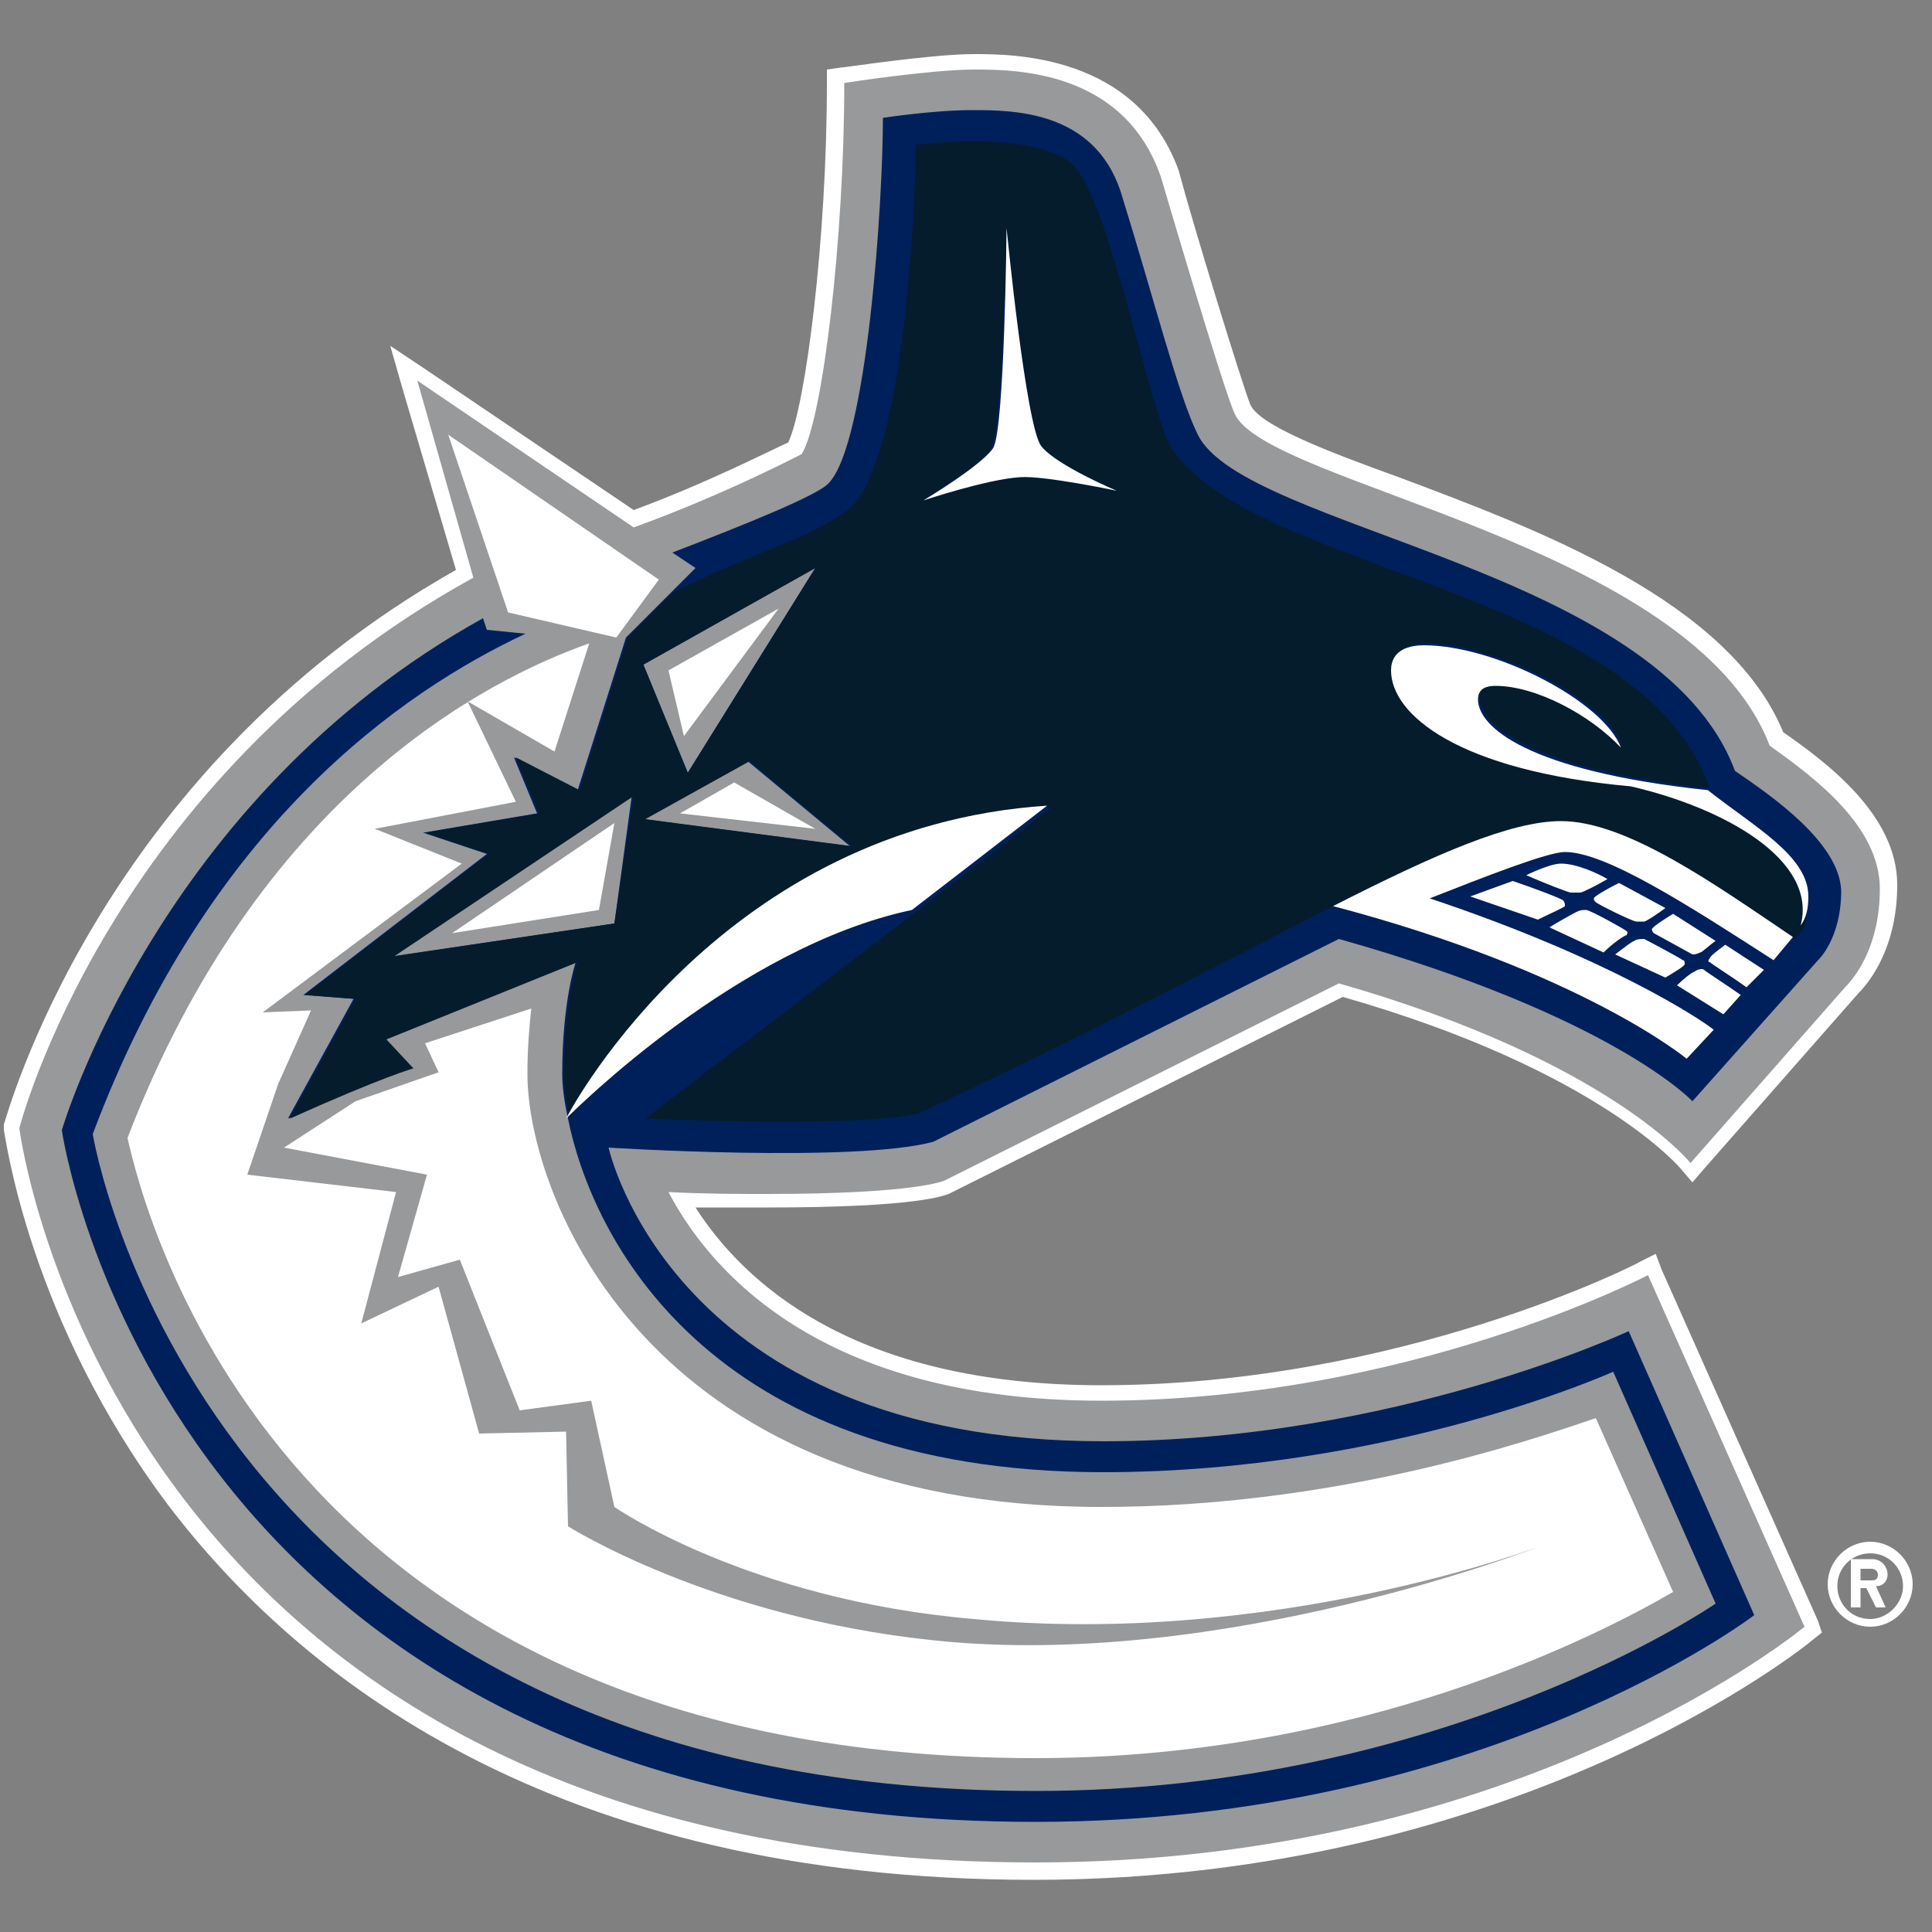
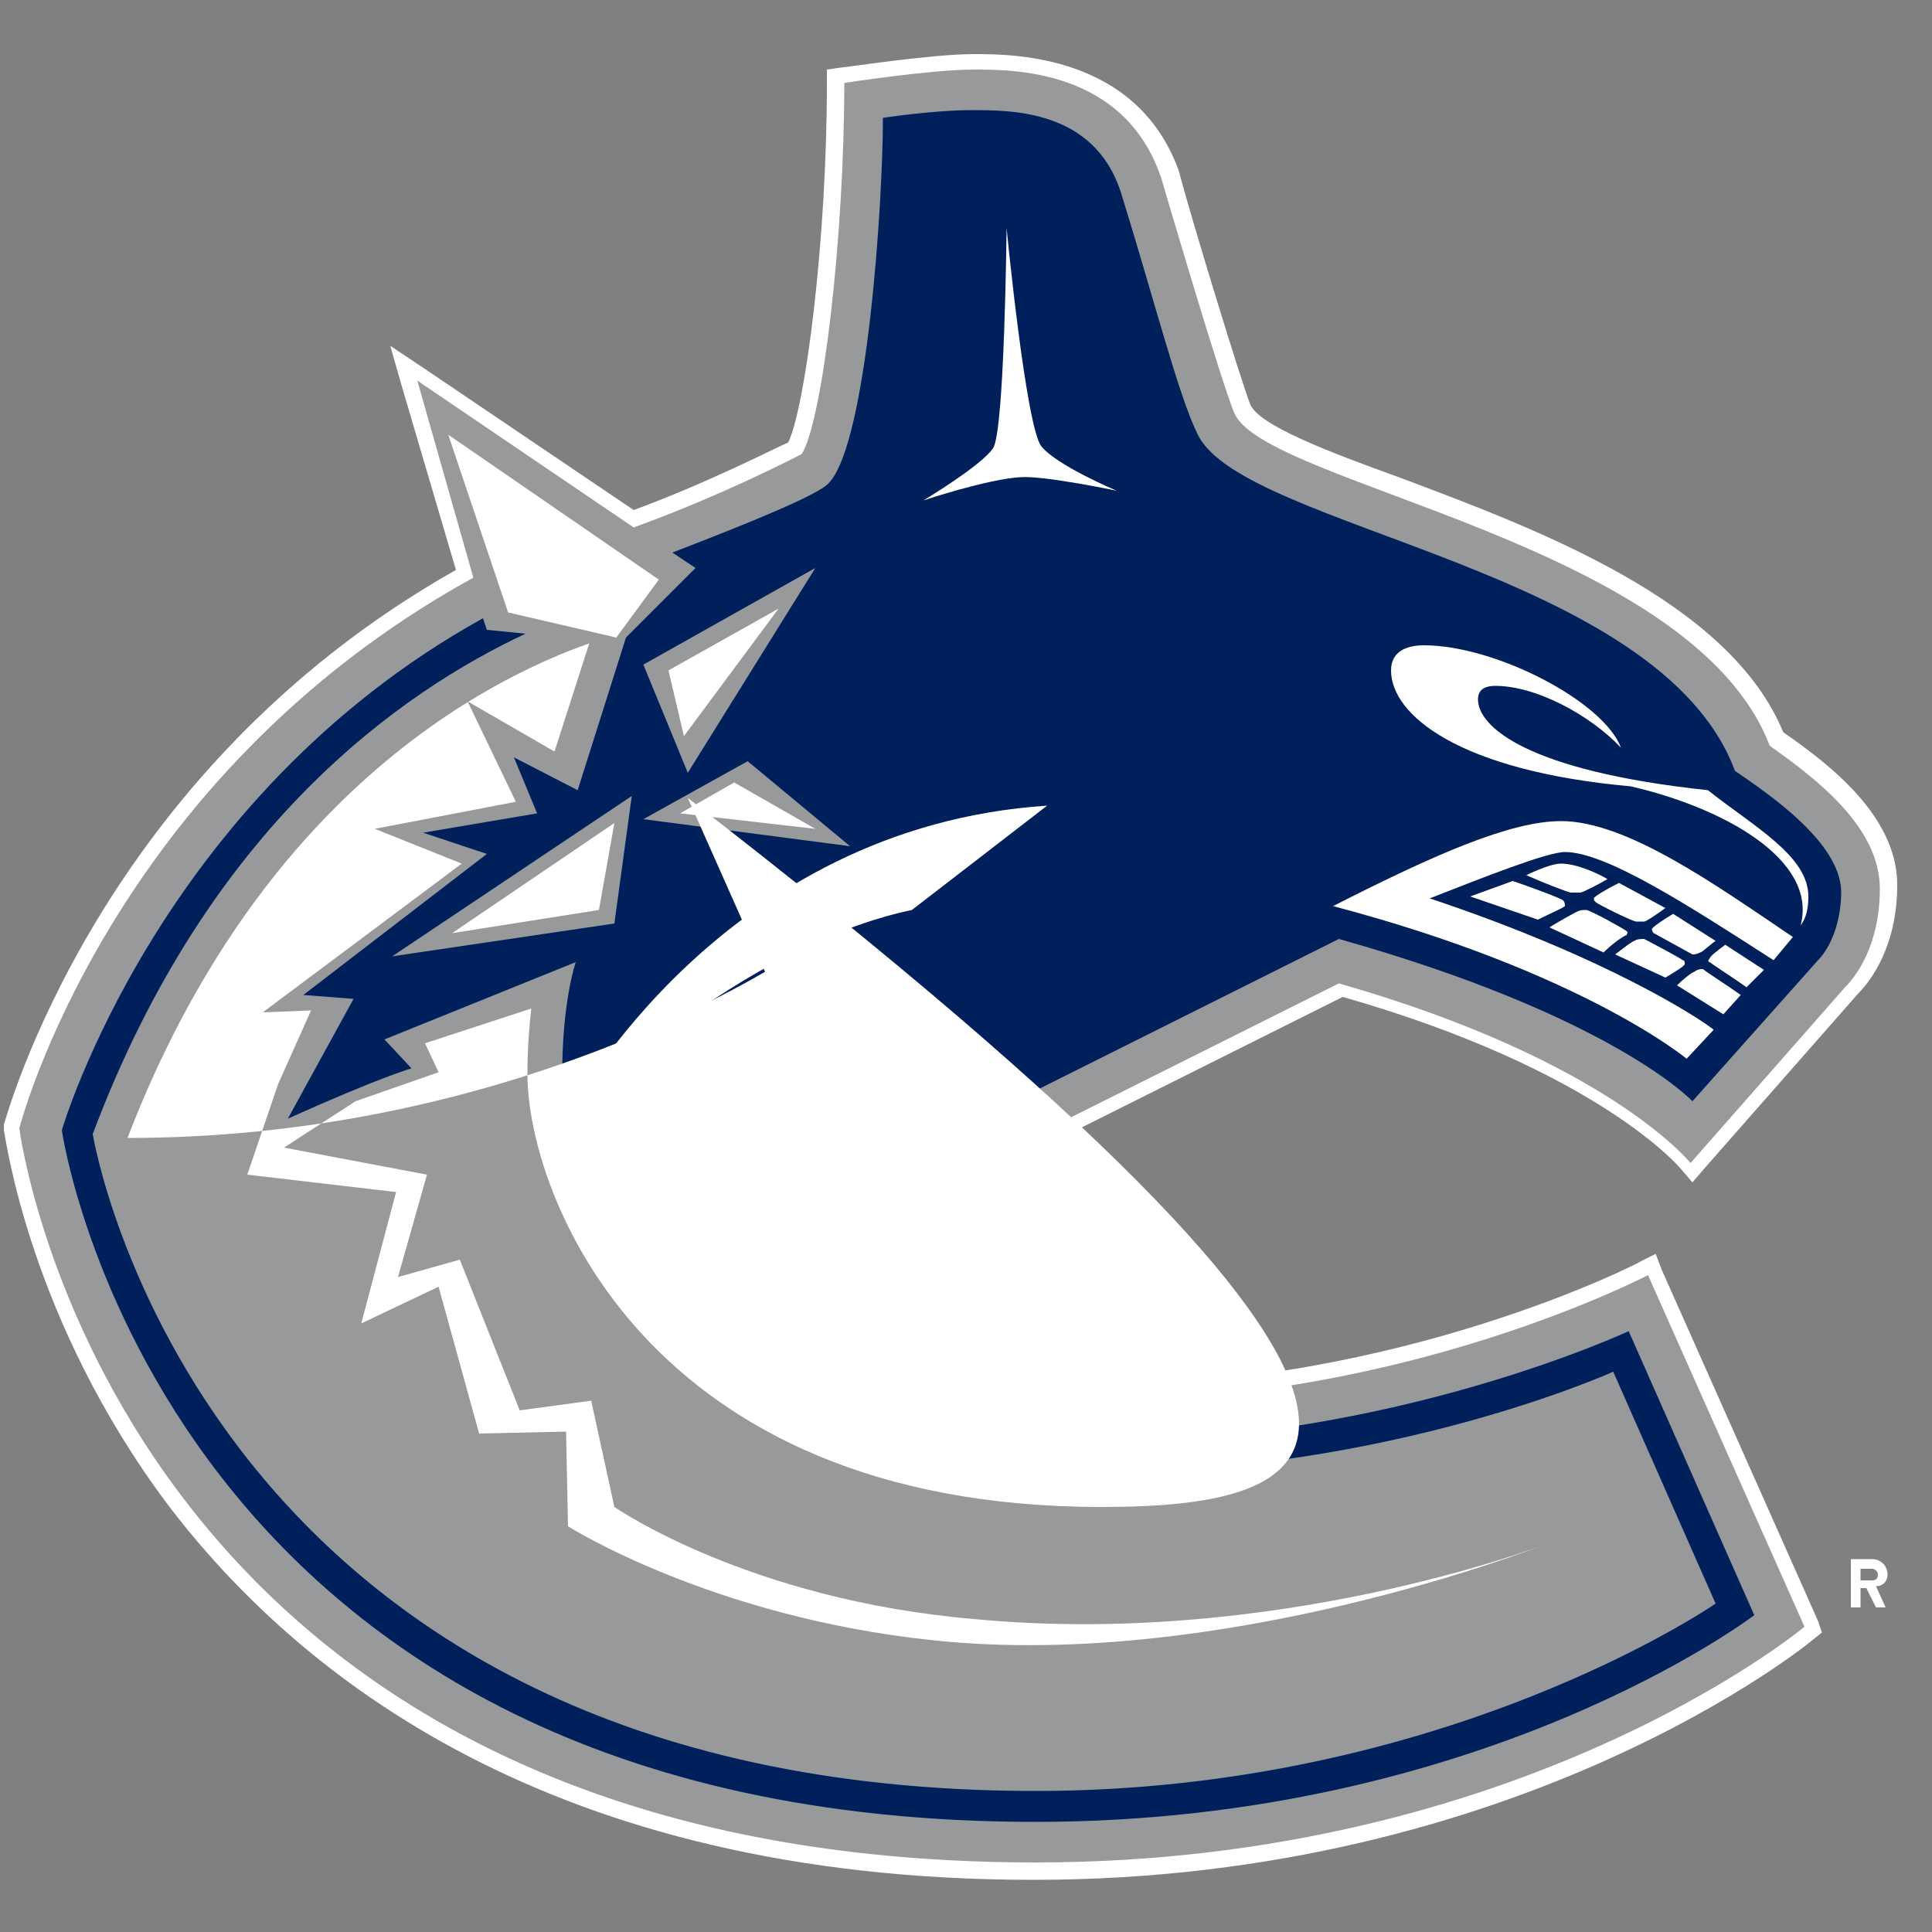
<svg xmlns="http://www.w3.org/2000/svg" version="1.1" id="Layer_1" x="0px" y="0px" viewBox="0 0 100 100" style="enable-background:new 0 0 100 100;" xml:space="preserve">
  <rect x="0" y="0" width="100" height="100" fill="#808080" stroke="none" />
  <style type="text/css">
	.st0{fill:#97999B;}
	.st1{fill:#FFFFFF;}
	.st2{fill:#00205B;}
	.st3{fill:#041C2C;}
</style>
  <g>
    <path class="st0" d="M53.6,96.8c-47.6,0-52.9-38-53-38.4v-0.1v-0.1C0.6,58,5.4,40,24,29.6l-3.2-10.9l11.9,8.1   c4.1-1.5,7.7-3.3,8.3-3.6c1-1.9,2.1-11.3,2.1-18.9V3.9l0.3-0.1c0.2,0,4.7-0.7,6.8-0.7c2.2,0,8.1,0,10.1,5.9   c0,0.1,3.2,10.9,3.8,12.1c0.5,1.2,4,2.5,8,4c7.2,2.7,17.1,6.4,19.7,13.1c2.2,1.6,5.8,4.2,5.8,7.7c0,3-1.3,4.8-1.9,5.4l-8.3,9.4   l-0.3-0.4c0-0.1-4.3-5.2-17.8-9.1L49,61.5c-0.1,0.1-1.7,0.7-9.4,0.7l0,0c-1.4,0-2.8,0-4.4-0.1c2.3,4,8.1,10,21.8,10   c15.6,0,28-6.4,28.1-6.4l0.4-0.2l8.4,18.8l-0.2,0.2C93.5,84.7,78.7,96.8,53.6,96.8z" />
    <path class="st1" d="M50.4,3.6c2.1,0,7.8,0,9.7,5.6c0,0,3.2,10.9,3.8,12.2c1.6,3.7,23.7,6.7,27.7,17.2c2.4,1.7,5.7,4.2,5.7,7.4   c0,3-1.3,4.6-1.8,5.1l-8,9.1c0,0-4.2-5.3-18.2-9.3L48.9,61.1c0,0-1.4,0.7-9.2,0.7c-1.5,0-3.2,0-5.1-0.1c2.1,4,7.8,10.8,22.4,10.8   c15.9,0,28.3-6.5,28.3-6.5l8.1,18.2c0,0-14.6,12.2-39.8,12.2C5.8,96.4,1,58.4,1,58.4s4.6-18.1,23.5-28.5l-2.9-10.2l11.2,7.6   c4.7-1.7,8.7-3.8,8.7-3.8c1.1-1.8,2.2-11.3,2.2-19.2C43.6,4.3,48.2,3.6,50.4,3.6 M50.4,2.8c-2.2,0-6.7,0.7-6.9,0.7l-0.7,0.1v0.7   c0,8.1-1.1,16.7-2,18.6c-0.9,0.4-4.2,2.1-8,3.5L22,19.1l-1.8-1.2l0.6,2.1l2.8,9.5C5,40,0.3,58,0.2,58.2v0.1v0.2   c0.1,0.4,1.3,9.8,8.5,19.4c6.7,8.8,19.8,19.4,44.8,19.4c25.2,0,40.2-12.3,40.3-12.4l0.5-0.4l-0.2-0.6L86,65.7l-0.3-0.8l-0.8,0.4   c-0.1,0.1-12.5,6.4-27.9,6.4c-12.8,0-18.5-5.3-21-9.2c1.3,0,2.5,0,3.7,0c7.7,0,9.3-0.6,9.6-0.8l20.2-10.1   C82.8,55.4,87,60.5,87,60.5l0.6,0.7l0.6-0.7l8-9.1c0.6-0.6,2-2.4,2-5.6c0-3.6-3.6-6.3-5.9-7.9c-2.8-6.8-12.7-10.5-19.9-13.2   c-3.6-1.3-7.3-2.7-7.7-3.8c-0.4-1-2.9-9.1-3.7-12.1C58.8,2.8,52.4,2.8,50.4,2.8L50.4,2.8z" />
  </g>
  <g>
    <path class="st2" d="M89.8,39.9C85.9,29.4,64.4,27.4,62,22.5c-1-2-2.2-6.8-4-12.6c-1.4-4.2-5.6-4.2-7.7-4.2c-2,0-4.6,0.4-4.6,0.4   c0,4.3-0.8,16.8-2.8,18.9c-0.5,0.6-4.2,2.1-8.1,3.6l1.2,0.8l-1.2,1.2L32.4,33l-2.5,7.9l-3.3-1.7l1.2,2.9l-5.9,1l3.3,1.1l-9.5,7.3   l2.6,0.2l-3.4,6.2c4.9-2.2,6.4-2.6,6.4-2.6l-1.4-1.5l9.9-4c0,0-0.7,2-0.7,5.8c0,0.6,0.1,1.4,0.3,2.3c1.2,6,7.1,18.3,27.7,18.3   C72,76.2,83.5,71,83.5,71l5.3,12c0,0-14,9.7-35.2,9.7c-43.3,0-48.8-34-48.8-34c6-16,16-22.9,22.4-25.9l-2-0.2L25,32   C8.2,41.3,3.2,58.5,3.2,58.5s5.1,35.8,50.4,35.8c23.2,0,37.2-10.7,37.2-10.7l-6.5-14.7c0,0-12.2,5.7-27.2,5.7   c-22.3,0-25.6-15.2-25.6-15.2s12.7,0.8,16.8-0.3l21-10.5c14.2,4,18.3,8.4,18.3,8.4l6.5-7.3c0,0,1.2-1.1,1.2-3.6   C95.2,43.6,91.7,41.2,89.8,39.9L89.8,39.9z M44,43.8l-10.7-1.4l5.4-3L44,43.8z M42.2,29.4L35.6,40l-2.3-5.6L42.2,29.4z M20.3,49.5   l12.4-8.3l-0.9,6.6L20.3,49.5z" />
    <path class="st1" d="M31,47.1l0.8-4.5l-8.4,5.7L31,47.1z M35.2,42.1l7,0.8L38,40.5L35.2,42.1z M34.6,34.7l0.8,3.4l4.9-6.6   L34.6,34.7z" />
-     <path class="st1" d="M16.1,52.3l-2.5,0.1l10.3-7.7l-4.5-1.8l7.3-1.4l-2.5-5.2l4.5,2.6l1.8-5.6c-5.4,1.9-17.1,7.9-23.9,25.6   c0.9,4,7.9,32.1,47,32.1c16.9,0,29.2-6.4,33-8.6l-4-9C78.8,74.7,69,78,57,78c-23.7,0-29.7-16.3-29.7-22.4c0-1.4,0.1-2.5,0.2-3.4   L22,54l0.7,1.5L18.4,57l-3.7,2.4l7.4,1.4l-1.5,5.3l3.2-0.9l3.1,7.8l3.7-0.5l1.2,5.5c0,0,6.9,4.8,18.6,5.8C66,85.3,79.8,80,79.8,80   s-16.5,6.5-31.5,4.9C36.8,83.7,29.4,79,29.4,79l-0.1-4.9l-4.5,0.1l-2.1-7.6l-4,1.9l1.8-6.8l-7.7-0.9l1.6-4.7L16.1,52.3L16.1,52.3z    M31.9,33l2.2-3l-10.9-7.5l3.1,9.2L31.9,33z" />
+     <path class="st1" d="M16.1,52.3l-2.5,0.1l10.3-7.7l-4.5-1.8l7.3-1.4l-2.5-5.2l4.5,2.6l1.8-5.6c-5.4,1.9-17.1,7.9-23.9,25.6   c16.9,0,29.2-6.4,33-8.6l-4-9C78.8,74.7,69,78,57,78c-23.7,0-29.7-16.3-29.7-22.4c0-1.4,0.1-2.5,0.2-3.4   L22,54l0.7,1.5L18.4,57l-3.7,2.4l7.4,1.4l-1.5,5.3l3.2-0.9l3.1,7.8l3.7-0.5l1.2,5.5c0,0,6.9,4.8,18.6,5.8C66,85.3,79.8,80,79.8,80   s-16.5,6.5-31.5,4.9C36.8,83.7,29.4,79,29.4,79l-0.1-4.9l-4.5,0.1l-2.1-7.6l-4,1.9l1.8-6.8l-7.7-0.9l1.6-4.7L16.1,52.3L16.1,52.3z    M31.9,33l2.2-3l-10.9-7.5l3.1,9.2L31.9,33z" />
  </g>
  <g>
-     <path class="st3" d="M84.5,40.6c-8.9-0.7-12.4-3.7-12.4-6c0-1.1,1-1.3,1.7-1.3c3.6,0,9.3,2.9,10.2,5.3c-1.6-1.7-4.4-3.2-6.5-3.2   c-0.5,0-0.9,0.1-0.9,0.7c0,1.4,2.6,3.7,11.9,4.7c-3.6-10.3-23.3-11.1-27.8-17.5c-1.2-1.8-3.3-13.3-5.3-14.9c-2.3-1.7-8-0.9-8-0.9   c0,1.6-0.4,15.7-3.3,18.7c-2,1.7-5.3,2.4-9.3,4.5L32.5,33L30,40.9l-3.3-1.7l1.2,2.9l-5.9,1l3.3,1.1l-9.5,7.3l2.6,0.2L15,57.9   c4.9-2.2,6.4-2.6,6.4-2.6L20,53.8l9.9-4c0,0-0.7,2-0.7,5.8c0,0.6,0.1,1.4,0.3,2.3c0.4-0.8,8.2-15.2,24.9-16.1l-7,5.4l-14,10.7   c0,0,11.4,0.5,14.2-0.3c8.8-4.1,15.9-7.9,21.4-10.7c5.3-2.7,9.2-4.3,11.9-4.3c3.3,0,8,3.2,12,6c0,0,0.2-0.2,0.5-0.6   C94.3,44.4,89.3,41.8,84.5,40.6L84.5,40.6z M31.8,47.8l-11.4,1.7l12.4-8.3L31.8,47.8z M42.2,29.4L35.6,40l-2.3-5.6L42.2,29.4z    M33.4,42.4l5.4-3l5.3,4.4L33.4,42.4L33.4,42.4z M52.7,24.7c-1.6,0.1-5,1.2-5,1.2s3-1.7,3.6-2.7c0.6-0.9,0.8-11.4,0.8-11.4   s1,10.3,1.8,11.3s3.8,2.3,3.8,2.3S53.9,24.6,52.7,24.7L52.7,24.7z" />
-   </g>
+     </g>
  <g>
    <path class="st1" d="M53.9,23.1c-0.8-1-1.8-11.3-1.8-11.3S52,22.3,51.4,23.2c-0.6,0.9-3.6,2.7-3.6,2.7s3.3-1.1,5-1.2   c1.2-0.1,5,0.7,5,0.7S54.7,24.1,53.9,23.1z M29.3,57.9c0.4-0.4,8.9-8.9,17.9-10.8l7-5.4C37.5,42.8,29.7,57.1,29.3,57.9z M93.6,46.4   c0-2.1-2.8-3.6-5.2-5.5c-9.4-1-11.9-3.3-11.9-4.7c0-0.6,0.5-0.7,0.9-0.7c2.1,0,4.9,1.5,6.5,3.2c-0.9-2.4-6.5-5.3-10.2-5.3   c-0.7,0-1.7,0.2-1.7,1.3c0,2.3,3.5,5.2,12.4,6c4.8,1.1,9.7,3.8,8.8,7.2C93.5,47.5,93.6,47,93.6,46.4L93.6,46.4z M76.1,46.4l3.5,1.2   c0.6-0.3,1.3-0.6,1.4-0.7c0-0.1,0-0.2-0.1-0.3s-1.7-0.7-2.6-1L76.1,46.4z M79,45.3c0.9,0.4,2.2,0.9,2.3,0.9c0.1,0,0.4,0,0.5,0   s0.9-0.4,1.4-0.7c-0.5-0.3-1.6-0.8-2.4-0.8C80.2,44.7,79,45.3,79,45.3L79,45.3z M82.5,46.5c0,0.1,0,0.1,0.1,0.2   c0.1,0.1,1.9,1,2.1,1s0.3,0,0.4,0s0.7-0.4,1.1-0.7l-2.4-1.3C83.2,46,82.5,46.4,82.5,46.5L82.5,46.5z M84.2,48.4   c0-0.1,0.1-0.1,0-0.2c-0.1-0.1-1.9-1.1-2.1-1.1s-0.3,0-0.5,0.1s-1.1,0.6-1.4,0.8l2.8,1.3C83.5,48.8,84.1,48.4,84.2,48.4z    M87.6,49.4c0.1,0,0.2,0,0.4-0.1c0.1,0,0.5-0.4,0.8-0.6l-2.2-1.4c-0.5,0.3-1.1,0.7-1.1,0.8c0,0,0,0.1,0.1,0.2L87.6,49.4L87.6,49.4z    M88.5,49.6c-0.1,0.1-0.1,0.2,0,0.2c0.1,0.1,1.2,0.8,1.9,1.3l0.9-0.9l-2-1.3C88.9,49.2,88.5,49.5,88.5,49.6z M87.2,49.9   c0-0.1,0-0.2-0.1-0.2c-0.1-0.1-1.8-1-2-1.1c-0.1,0-0.4,0-0.5,0.1c-0.1,0-0.6,0.4-1,0.7l2.6,1.2C86.7,50.3,87.2,50,87.2,49.9   L87.2,49.9z M87.7,50.3c-0.1,0-0.6,0.4-0.9,0.7l2.4,1.5l0.9-1c-0.7-0.5-1.8-1.2-1.9-1.3S87.8,50.2,87.7,50.3L87.7,50.3z" />
    <path class="st1" d="M69,46.9c12.9,3.4,18.3,7.9,18.3,7.9l1.4-1.5c-0.6-0.5-5.4-3.7-14.7-6.8c2.8-1.1,6.1-2.4,7-2.4   c2.1,0,6.3,2.7,10.8,5.6l1-1.2c-4-2.7-8.6-6-12-6C78.2,42.5,74.3,44.2,69,46.9z" />
  </g>
  <g id="R">
-     <path class="st1" d="M96.8,79.8c-1.2,0-2.2,1-2.2,2.2s1,2.2,2.2,2.2s2.2-1,2.2-2.2S98,79.8,96.8,79.8z M96.8,83.8   c-1,0-1.7-0.8-1.7-1.7c0-1,0.8-1.7,1.7-1.7c1,0,1.7,0.8,1.7,1.7S97.7,83.8,96.8,83.8z" />
    <path class="st1" d="M97.7,81.5c0-0.4-0.3-0.8-0.8-0.8h-1.1v2.5h0.5v-1h0.3l0.5,1h0.5l-0.5-1.1C97.5,82.1,97.7,81.8,97.7,81.5   L97.7,81.5z M96.9,81.8h-0.6v-0.6h0.6c0.1,0,0.3,0.1,0.3,0.3S97.1,81.8,96.9,81.8L96.9,81.8z" />
  </g>
</svg>